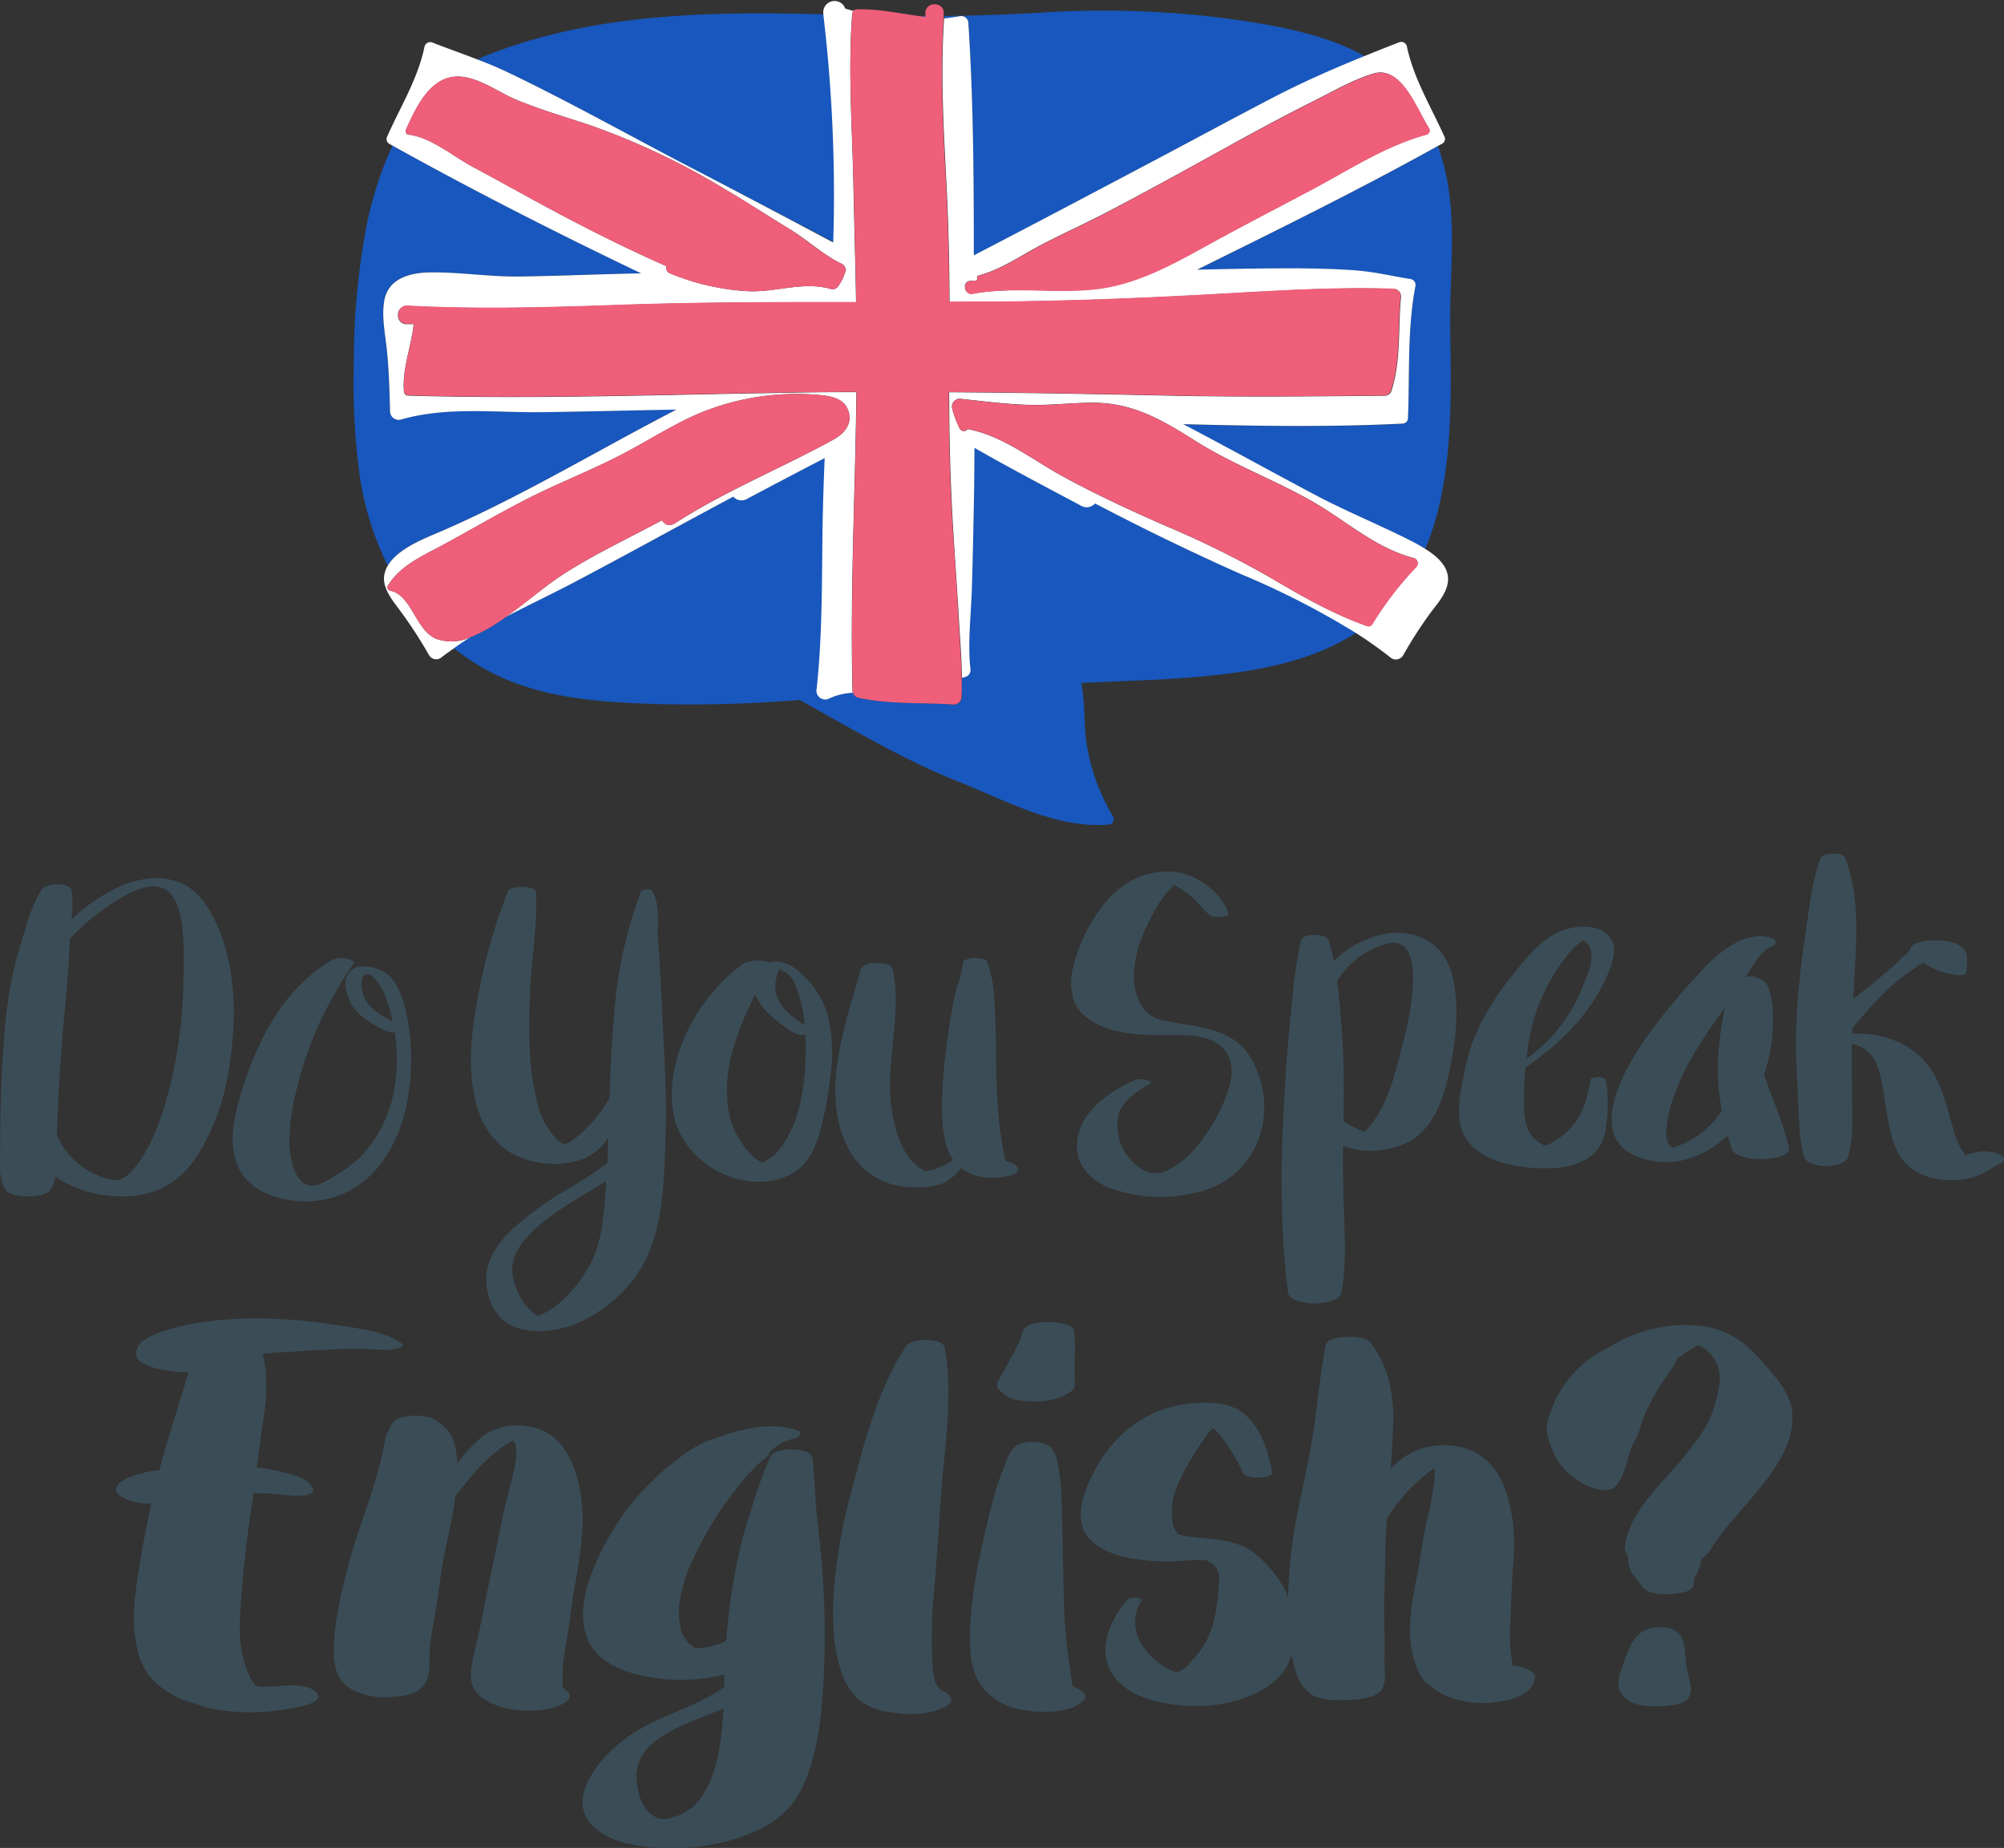
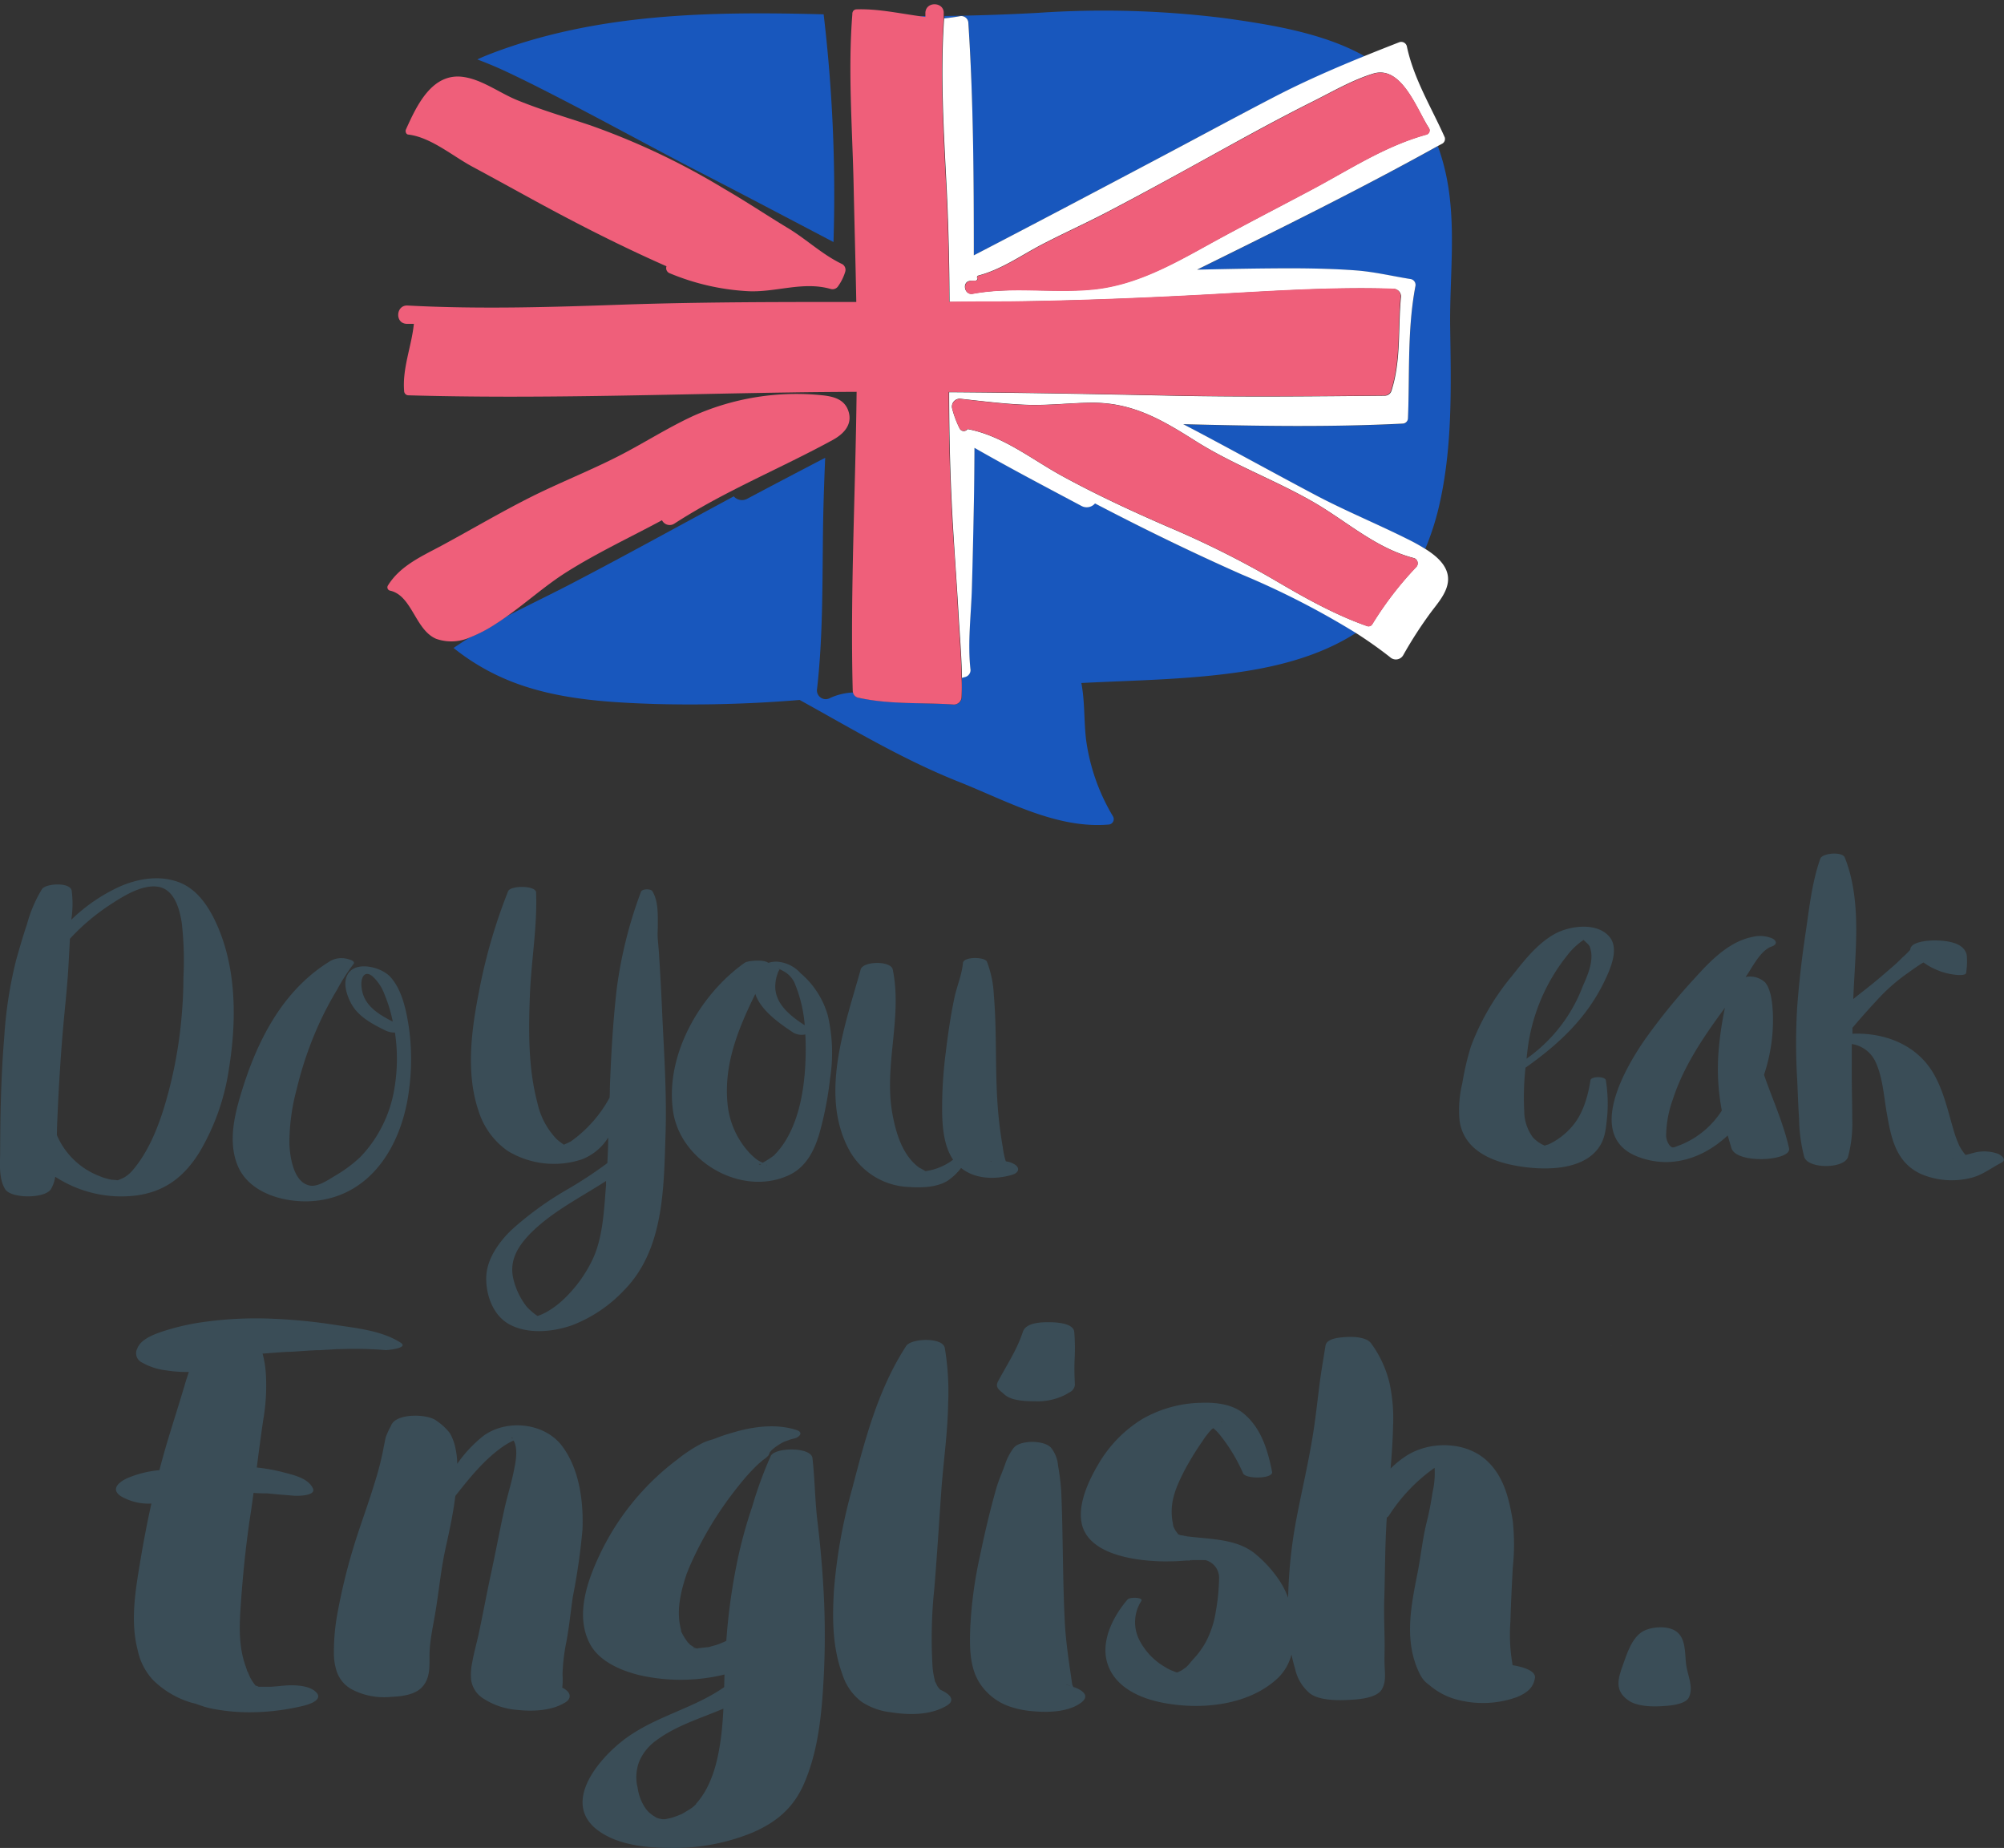
<svg xmlns="http://www.w3.org/2000/svg" id="OBJECTS" viewBox="0 0 366.59 337.99">
  <rect x="0" y="0" width="366.59" height="337.99" fill="#333333" stroke="none" />
  <defs>
    <style>.cls-1{fill:#3a4d57;}.cls-2{fill:#1857bd;}.cls-3{fill:#fff;}.cls-4{fill:#ef5f7a;}</style>
  </defs>
  <title>370241-PBDO4Z-818</title>
  <path class="cls-1" d="M115.31,241.17c-1.44-3.34-3.57-6.84-7.13-8.18s-7.49-.67-10.82.79a31.51,31.51,0,0,0-8.87,6.07,18.77,18.77,0,0,0,.07-5.34c-.3-1.56-4.68-1.32-5.42-.28a24.67,24.67,0,0,0-2.74,6.39c-.74,2.18-1.37,4.39-2,6.6a77.89,77.89,0,0,0-2.18,14.18c-.39,4.63-.57,9.26-.67,13.91q-.06,3.35-.07,6.71c0,2.3-.32,5.05.89,7.08,1.08,1.8,7.34,1.79,8.41,0a6.2,6.2,0,0,0,.77-2.25,22.12,22.12,0,0,0,14.77,3.44c5.29-.7,8.78-3.4,11.57-7.84a41.7,41.7,0,0,0,5.47-15.53C118.71,258.47,118.73,249.16,115.31,241.17ZM109,250.49c0,3.23-.22,6.41-.59,9.62a80.61,80.61,0,0,1-2.82,13.66c-1.21,4.05-3,8.49-5.74,11.74A6.32,6.32,0,0,1,98.14,287c-.34.19-1.16.48-.88.41l-.27.08-.35,0c.66,0-.82-.1-.72-.08a11.35,11.35,0,0,1-2.41-.73,13.87,13.87,0,0,1-7.65-7.43c0-1.17.06-2.34.11-3.51.19-4.64.48-9.28.84-13.9s.9-9,1.16-13.45c.1-1.69.18-3.38.27-5.06a39.07,39.07,0,0,1,7.21-6.13c2.33-1.53,6-3.91,9-3.37s3.9,4.29,4.26,6.67A61.33,61.33,0,0,1,109,250.49Z" transform="translate(-75.45 -71.63)" />
  <path class="cls-1" d="M146.86,250.31c-1.73-1.91-6.8-3.15-8-.07-.63,1.56.14,3.7.92,5.09,1.31,2.32,3.92,3.67,6.23,4.8a4,4,0,0,0,1.69.36,32.42,32.42,0,0,1-.12,10.33,23.55,23.55,0,0,1-6.16,12.37,24.93,24.93,0,0,1-4.75,3.53c-1.1.67-3.06,2-4.45,1.76-3.06-.48-3.71-5.19-3.83-7.53a37.77,37.77,0,0,1,1.35-10.18A66.07,66.07,0,0,1,134,258.48a61,61,0,0,1,3.1-5.81,35.4,35.4,0,0,1,3-4.7c.51-.61-1-.94-1.29-1a4.25,4.25,0,0,0-2.79.34c-9,5.41-13.72,15-16.61,24.77-1.23,4.14-2.21,8.87-.37,13,2.26,5,8.91,6.66,13.92,6.2,10.7-1,16.16-10.68,17.33-20.45a41.92,41.92,0,0,0-.06-11.41C149.75,256.37,149,252.67,146.86,250.31Zm-5.3,1.47c-.06-1.46.63-2.73,2.05-1.57a8.45,8.45,0,0,1,2.17,3.27,26.72,26.72,0,0,1,1.52,5C144.49,257.05,141.7,255.35,141.56,251.78Z" transform="translate(-75.45 -71.63)" />
  <path class="cls-1" d="M196,246.06c-.06-.89-.14-1.78-.22-2.67s0-1.53,0-2.29c0-2.08.13-4.65-1-6.48-.29-.47-1.87-.44-2.07.1a79.67,79.67,0,0,0-4.48,18.07c-.66,5.92-1,11.85-1.22,17.8,0,.6,0,1.2-.05,1.8a23.65,23.65,0,0,1-7.08,8c-.13.09-.78.37-1.28.6a13.35,13.35,0,0,1-1.31-1,13.81,13.81,0,0,1-3.53-6.63c-1.7-6.42-1.62-13.11-1.38-19.7.24-6.23,1.37-12.54,1.14-18.77,0-1.35-4.68-1.34-5.12-.26A99.8,99.8,0,0,0,163.07,253c-1.39,7-2.43,14.94-.08,21.81a14,14,0,0,0,5.33,7.32,16.29,16.29,0,0,0,13.56,1.55,9.83,9.83,0,0,0,4.83-4c0,1.56-.08,3.12-.16,4.68a78.43,78.43,0,0,1-7.64,5A59.33,59.33,0,0,0,169,296.6c-2.28,2.2-4.5,5.29-4.6,8.58s1.25,7,4.15,8.63c3.45,1.92,8.12,1.44,11.7.15a25.77,25.77,0,0,0,9.44-6.43c7.2-7.38,7.18-18.5,7.5-28.22.25-7.36-.24-14.67-.59-22C196.45,253.54,196.23,249.81,196,246.06Zm-18,35.23c-.05,0-.09,0-.09.06S177.94,281.3,178,281.29Zm-4.31,31,0,0h0l0,0Zm0,0h0l0,0ZM183.84,302a24.5,24.5,0,0,1-5.35,7.33,15.94,15.94,0,0,1-3.23,2.36,10.12,10.12,0,0,1-1.48.63,10.93,10.93,0,0,1-2-1.72,13.15,13.15,0,0,1-2.45-5.19c-.74-3.33.94-5.93,3.19-8.23,4-4,9.09-6.51,13.79-9.55,0,.27,0,.55,0,.83C185.94,292.77,185.78,297.94,183.84,302Z" transform="translate(-75.45 -71.63)" />
  <path class="cls-1" d="M221.92,249.65a6.36,6.36,0,0,0-4.49-2.14,5.63,5.63,0,0,0-1.44.22c-.8-.66-3.82-.4-4.33,0-8.17,5.78-14.63,16.92-13.07,27.24,1.39,9.17,12.58,15.59,21.17,11.6,3.07-1.42,4.6-4.37,5.53-7.46a61.78,61.78,0,0,0,2-10.19,30.22,30.22,0,0,0-.4-11.53A15.76,15.76,0,0,0,221.92,249.65Zm-4.25.12a2.43,2.43,0,0,1,.41-.84c-.09.1-.72-.45.7.33a4.59,4.59,0,0,1,2.17,2.52,25.21,25.21,0,0,1,1.71,7.37c-2.55-1.64-5.36-3.85-5.39-7A6.94,6.94,0,0,1,217.67,249.77Zm-3,34.78,0,0C214.43,284.77,213.92,284.43,214.64,284.55Zm.94.13.12,0C215.76,284.77,215.71,284.75,215.58,284.68Zm7-16.27c-.44,5-1.92,11-5.64,14.6a17.42,17.42,0,0,1-2,1.28c-.31-.15-.66-.3-.86-.43a10.23,10.23,0,0,1-1.82-1.66,15.29,15.29,0,0,1-3.76-8.78c-.69-7.21,2-13.71,5.09-20,1,3.07,4.59,5.5,7,7.11a3.21,3.21,0,0,0,2.15.3A54.23,54.23,0,0,1,222.62,268.41Z" transform="translate(-75.45 -71.63)" />
  <path class="cls-1" d="M261.24,284.72a3.75,3.75,0,0,0-1.76-.67.64.64,0,0,1-.08-.14,14.59,14.59,0,0,1-.51-2.45,76,76,0,0,1-1-8.52c-.4-6.44-.09-12.92-.64-19.35a19.39,19.39,0,0,0-1.26-6.07c-.42-.92-4.28-.94-4.39.23-.17,2-1,4-1.48,6-.74,3.42-1.24,6.85-1.66,10.33a78.65,78.65,0,0,0-.66,11.27c.07,2.76.38,6,2,8.39a10.76,10.76,0,0,1-5.06,2.09h0a11.76,11.76,0,0,0-1.14-.64c-3.07-2.23-4.27-6.35-4.91-9.89-1.59-8.78,1.87-17.6.07-26.35-.34-1.64-5.44-1.56-5.87,0-2.82,10.17-7.57,22.83-2.14,32.94a13,13,0,0,0,11,6.84c2.24.16,5,.09,7-1.11a10.57,10.57,0,0,0,2.51-2.37c2.54,2.06,6.26,2.18,9.39,1.23C261.63,286.18,262.11,285.43,261.24,284.72Zm-17.12,1.13.27,0A.49.49,0,0,1,244.12,285.85Zm.73.06h0C245,286,245,286,244.85,285.91Zm12-1.87h0C256.64,284.07,256.52,284,256.88,284Zm2.85.43h0a.25.25,0,0,0,0-.07C259.77,284.44,259.79,284.46,259.73,284.47Z" transform="translate(-75.45 -71.63)" />
-   <path class="cls-1" d="M296.87,259.93a48.54,48.54,0,0,0-5.06-1c-.78-.13-1.56-.28-2.34-.43l-1.24-.26c-.21,0-1.26-.35-.83-.2a3,3,0,0,1-1.34-.64,5.57,5.57,0,0,1-1.66-1.62,9.57,9.57,0,0,1-1.48-4.81c-.25-4.54,1.6-9,3.8-12.82a20.64,20.64,0,0,1,2.2-3.33c.41-.49.94-.82,1.35-1.27l0-.05a22.64,22.64,0,0,1,3.3,2.24c1.11,1.1,2,2.27,3.23,3.29.42.36,3.63.51,3.36-.34-1.18-3.84-5.9-7.22-9.86-7.59-5.62-.51-10.5,2.39-13.65,6.91a29.84,29.84,0,0,0-5.05,11.24,10.12,10.12,0,0,0,.39,5.56c.79,2.13,2.83,3.55,4.85,4.44,4,1.74,8.63,1.73,12.88,1.67,3.26,0,7.39,0,9.73,2.69a6.8,6.8,0,0,1,1.2,5.38,25.44,25.44,0,0,1-2.61,6.89c-2.1,3.9-5.33,8.26-9.46,10l-.71.26-.11,0h0c.14-.05.29-.1-.09,0h0l-.66.08c1.3-.16-.66-.08-.2,0l-.36,0h-.11a5.78,5.78,0,0,1-2.19-.87,8.92,8.92,0,0,1-2.34-2.16,9.2,9.2,0,0,1-1.8-7.45c.68-2.95,3.41-4.42,5.81-5.89,1-.62-2.06-1-2.6-.75-4.39,2-9.59,5.3-10.59,10.42-.92,4.69,2,8,6.2,9.52a27.35,27.35,0,0,0,17.56.1A15.39,15.39,0,0,0,306,279.06a17.54,17.54,0,0,0-1.39-13.27C303,262.53,300.27,260.87,296.87,259.93Zm-6.78-26.49c-.17.08-.32.15-.29.05S289.93,233.4,290.09,233.44Zm-2.4,52.83h0Z" transform="translate(-75.45 -71.63)" />
-   <path class="cls-1" d="M329.71,242.33a17.3,17.3,0,0,0-10.23,5.1c-.26-1.29-.57-2.57-1-3.83s-4.62-1.39-5,0c-1.29,5.26-1.59,10.66-2.14,16s-.85,10.7-1.11,16.08-.44,10.5-.27,15.79a145.09,145.09,0,0,0,1.11,16.55c.4,2.67,9.31,2.65,9.78,0,.93-5.27.58-10.82.4-16.16-.11-3.55-.15-7.09-.14-10.64a13.21,13.21,0,0,0,1.66.48,15.18,15.18,0,0,0,10.43-1.28c5-2.76,6.63-8.93,7.65-14.12s1.58-11.07.24-16.23C339.76,244.63,335.34,241.74,329.71,242.33Zm-5.2,36.6h.06C324.51,279,324.49,279,324.51,278.93Zm0,0c-.2.18-.27.05,0,0ZM332,262.75c-1.09,4.3-2.11,8.74-4.39,12.61a15.35,15.35,0,0,1-1.75,2.42,5.9,5.9,0,0,1-.76.74l-.18.14a29.5,29.5,0,0,1-3.7-2c0-.31,0-.61,0-.91.07-5.24.08-10.46-.32-15.69-.23-3-.45-6-.85-9a15.34,15.34,0,0,1,9.19-6.86c4.1-1,4.74,3.44,4.71,6.58A50.56,50.56,0,0,1,332,262.75Z" transform="translate(-75.45 -71.63)" />
  <path class="cls-1" d="M366.39,269.21c-.48,3.1-1.46,6.48-3.68,8.8a12.8,12.8,0,0,1-3.86,2.87c-.13.06-.55.18-.83.28a6.18,6.18,0,0,1-2.16-1.51,8.08,8.08,0,0,1-1.58-4.74,49.61,49.61,0,0,1,.23-8c6-4.24,11.16-9,14.43-15.79,1.07-2.22,2.79-6,.9-8.18-2.29-2.69-7.26-2-10-.49-3.18,1.78-5.57,4.84-7.78,7.65A44.69,44.69,0,0,0,344.53,263a50.33,50.33,0,0,0-1.58,6.74,20.66,20.66,0,0,0-.5,6.87c.72,5.1,5.37,7.29,10,8.17,4.82.93,12.79,1.24,15.74-3.68,1-1.66,1.07-3.61,1.28-5.48a27.34,27.34,0,0,0-.26-6.39C369.1,268.44,366.51,268.45,366.39,269.21Zm-4.2-22.9a12.77,12.77,0,0,1,2.84-2.7.64.64,0,0,1,.12-.06c.29.35,1,.83,1.12,1.27.89,2.31-.36,5.1-1.29,7.2a28.55,28.55,0,0,1-10.28,13.24l.12-1.07A34.23,34.23,0,0,1,362.19,246.31Z" transform="translate(-75.45 -71.63)" />
  <path class="cls-1" d="M398.14,268.21A31.52,31.52,0,0,0,399.76,257c-.09-1.71-.27-4.3-1.41-5.68a4.06,4.06,0,0,0-3.59-1L395,250c1.1-1.65,2.55-4.57,4.55-5.26.92-.32,1-.92.22-1.42A5.72,5.72,0,0,0,396,243c-4.21.83-7.59,4.28-10.35,7.34a113.68,113.68,0,0,0-9.23,11.32c-3.76,5.39-10.95,17.8-1.42,21.51,6.13,2.39,12.11.24,16.5-3.87q.33,1.17.69,2.34c.93,2.95,11.06,2.33,10.53,0C401.68,277,399.68,272.68,398.14,268.21ZM382.8,281.06c-1,.34-1.36.71-1.89.1a3,3,0,0,1-.67-2.12,20.25,20.25,0,0,1,1.24-6.39c1.89-5.84,5.43-11.13,9-16,.18-.23.34-.47.51-.71a62.87,62.87,0,0,0-1.09,7.16,40.78,40.78,0,0,0,.52,11.65A16.11,16.11,0,0,1,382.8,281.06Z" transform="translate(-75.45 -71.63)" />
  <path class="cls-1" d="M441,282.68a7.44,7.44,0,0,0-4.43-.22c-.52.14-1,.27-1.55.42a8.75,8.75,0,0,1-1.13-1.65,20.18,20.18,0,0,1-1.07-2.9c-1.05-3.52-1.82-7.21-3.71-10.42-3.12-5.28-9-7.45-14.79-7.21,0-.36,0-.72,0-1.09,1.69-2,3.48-4,5.3-5.92a33.78,33.78,0,0,1,4.83-4.1c.86-.61,1.83-1.33,2.85-1.93l.69.46a12.34,12.34,0,0,0,5.69,1.84c.24,0,1.42.06,1.43-.41a12.62,12.62,0,0,0,.11-3.26c-.53-2.37-3.82-2.62-5.77-2.66-1,0-4.52.14-4.56,1.71a16,16,0,0,1-1.43,1.41,27.42,27.42,0,0,1-2.09,1.94c-1.66,1.45-3.35,2.88-5.1,4.23-.6.47-1.2.94-1.8,1.43.31-8.48,1.64-17.89-1.56-25.89-.44-1.11-4.1-.84-4.48.23-1.54,4.38-2,9-2.68,13.53s-1.2,9.05-1.54,13.57a109.29,109.29,0,0,0,0,13.3c.11,2.36.18,4.74.34,7.11a29.72,29.72,0,0,0,.95,7.05c.73,2.2,7.27,2.18,8,0a23.5,23.5,0,0,0,.78-7.05c0-2.24-.06-4.48-.08-6.72s0-4.6,0-6.9a5.76,5.76,0,0,1,4.21,3c1.42,2.83,1.63,6.4,2.16,9.48.81,4.62,1.64,9.22,6.39,11.34a14.43,14.43,0,0,0,9.13.64c2-.5,3.58-1.78,5.4-2.71C442.66,283.77,441.63,283,441,282.68Zm-8.22.9h.07C432.67,283.65,432.58,283.68,432.76,283.58Z" transform="translate(-75.45 -71.63)" />
  <path class="cls-1" d="M137.09,318.38c1.11,0,2.21-.06,3.32-.05,1.86,0,3.72.08,5.57.23.48,0,4.29-.37,2.77-1.35-3.5-2.25-8.19-2.67-12.2-3.29a99.38,99.38,0,0,0-10.89-1.08,68.94,68.94,0,0,0-12.35.5,43.82,43.82,0,0,0-7.91,1.74c-1.59.52-4.18,1.44-4.82,3.15a1.88,1.88,0,0,0,.92,2.64,11.51,11.51,0,0,0,4.36,1.4,23.63,23.63,0,0,0,4.13.29c-.26.79-.52,1.57-.75,2.37-1,3.4-2.1,6.78-3.12,10.19q-.81,2.69-1.51,5.4A19.47,19.47,0,0,0,98.7,342c-1.51.71-3.08,2-1.13,3.29a10.09,10.09,0,0,0,5.57,1.34q-1.1,5-1.94,10c-.91,5.5-2,11.34-.55,16.86a11.35,11.35,0,0,0,2.82,5.44,16.86,16.86,0,0,0,6.62,4c.86.29,2.83.62.78.26.64.11,1.52.47,2,.61s1,.28,1.56.38a36.09,36.09,0,0,0,6.13.62,42.07,42.07,0,0,0,10.54-1.22c1-.25,3.54-1.09,2.16-2.47s-4.48-1.33-6.22-1.15c-.65.07-1.29.12-1.94.17h-.27c-.44,0-.89,0-1.32,0h-.18l-.47,0-.1,0-.18-.08-.38-.14-.15-.17a9.2,9.2,0,0,1-.81-1.25c-.18-.34-.72-1.83-.46-.84-.14-.52-.3-1-.48-1.52-1.15-3.33-1.08-6.86-.85-10.33.4-6,1-11.94,1.93-17.88l.45-3.24h0c.66,0,.65,0,0,0h0c.57.05,1.14.07,1.72.08h0l.72,0,1.46.14c1.13.11,2.26.18,3.39.29.64.06,4.22.08,3.57-1.34-.9-1.95-3.79-2.5-5.65-3a31,31,0,0,0-4.62-.81c.38-2.92.76-5.83,1.19-8.75a36.56,36.56,0,0,0,.48-8.29,19.31,19.31,0,0,0-.61-3.81l.25,0c1.42-.12,2.83-.22,4.24-.31.75,0,1.49-.06,2.23-.11l1.65-.11,1.58-.09h.17l.45,0,1.44-.09h.16Z" transform="translate(-75.45 -71.63)" />
  <path class="cls-1" d="M178.33,336.18c-3.18-4.31-10.05-5.06-14.36-2a23.78,23.78,0,0,0-4.88,5.18,14,14,0,0,0-.32-2.84,9.62,9.62,0,0,0-1-2.73,10.18,10.18,0,0,0-2.41-2.26c-1.6-1.36-7.56-1.49-8.37.85a15.69,15.69,0,0,0-1,2.17c-.17.85-.34,1.69-.5,2.54a56.15,56.15,0,0,1-1.53,5.83c-1.24,4.1-2.78,8.11-4,12.21a108.09,108.09,0,0,0-2.79,11.63,38.32,38.32,0,0,0-.64,7.17,10.64,10.64,0,0,0,.43,3.12,5.86,5.86,0,0,0,3.14,3.71,12.73,12.73,0,0,0,6.88,1.23c1.87-.09,4.4-.34,5.74-1.85,1.68-1.9,1.19-4.35,1.33-6.71s.7-4.78,1.09-7.18c.64-3.91,1-7.84,1.88-11.73.66-3,1.35-6.16,1.72-9.28,2.65-3.35,5.3-6.69,8.86-9.14a13.66,13.66,0,0,1,1.78-1l.12.18c.77,1.69.23,4-.13,5.73-.47,2.26-1.18,4.46-1.67,6.71-.88,4-1.62,8-2.49,12-.77,3.55-1.41,7.13-2.18,10.68-.37,1.73-.87,3.42-1.17,5.16a10.65,10.65,0,0,0-.23,3.28,4.79,4.79,0,0,0,2.36,3.52,13,13,0,0,0,6,2c2.86.32,6.38.2,8.88-1.37,1.11-.69,1-1.66,0-2.36a4.08,4.08,0,0,0-.57-.34,11.45,11.45,0,0,0,.05-2.34,34.48,34.48,0,0,1,.7-6c.52-2.74.78-5.53,1.19-8.29A116.72,116.72,0,0,0,182,351.43C182.21,346.35,181.47,340.41,178.33,336.18Zm-9.11-1.47h0C168.88,334.72,169.17,334.4,169.22,334.71Zm4.38,44.84.57,0h0Z" transform="translate(-75.45 -71.63)" />
  <path class="cls-1" d="M202.65,373h0l.1.08H203l.22,0-.4,0a.86.86,0,0,0-.36-.1l.08.06Z" transform="translate(-75.45 -71.63)" />
  <path class="cls-1" d="M225,350c-.48-3.9-.48-7.8-.93-11.69-.24-2.06-6.84-2-7.63-.38a72.72,72.72,0,0,0-3.41,9.33,85,85,0,0,0-2.62,9.49,110.54,110.54,0,0,0-2.1,15c-.55.25-1.11.49-1.68.69-.33.13-1.92.49-.92.32-.22,0-.44.08-.66.12h0l-1.74.19.27,0H203l.23.1-.29-.05,0,0-.05,0h-.13l-.18-.08h0l-.11-.06h0c-.25-.18-.51-.36-.78-.53a5,5,0,0,0-.38-.4,9.84,9.84,0,0,1-.89-1.32c-.14-.24-.26-.49-.38-.74l0-.11a1,1,0,0,1,0-.12,13.54,13.54,0,0,1-.31-1.54,14,14,0,0,1,0-3.24,22.72,22.72,0,0,1,.71-3.49c.16-.57.33-1.13.52-1.68l.07-.24c0-.06.06-.15.11-.27.14-.35.27-.7.42-1.05a64.94,64.94,0,0,1,9.11-15,37.83,37.83,0,0,1,3.22-3.59l.4-.37c-.09.09.66-.57.74-.63a5.17,5.17,0,0,0,1-.84,4.71,4.71,0,0,0,.34-.88c-.1.3-.05.31.16,0l.07-.08.06-.05q.36-.31.75-.6a12.6,12.6,0,0,1,1.2-.75l.33-.16.71-.25.35-.14c.09,0,.49-.14.59-.15,1-.17,2-1.12.55-1.59-3.5-1.12-7.35-.7-10.85.25-1,.28-2,.57-3,.92l-1.16.44-.2.08-.25.07a10.59,10.59,0,0,0-1.66.6,26.77,26.77,0,0,0-4.62,3,46.78,46.78,0,0,0-14,16.93c-2.42,5-4.91,11.66-1.94,17,1.74,3.13,5.74,4.77,9,5.56a33.89,33.89,0,0,0,14.25.16c.42-.08.85-.18,1.27-.29l-.06,2.31c-5.12,3.61-11.55,5.11-16.82,8.56C186,392,177.63,401,184.8,406.38c3.65,2.73,8.95,3.23,13.35,3.24a37.94,37.94,0,0,0,14.92-2.8c4.32-1.86,7.47-4.45,9.4-8.83,2.29-5.19,3.06-10.86,3.47-16.47a150.17,150.17,0,0,0,.11-19.9C225.82,357.73,225.46,353.81,225,350Zm-22.41,23.12-.31,0c-.06,0,0-.05.13-.05Zm.66.15s0,0,0,0h.06l.36.18A2.46,2.46,0,0,0,203.24,373.22Zm-2.9,30.06c.21-.11.43-.23.41-.19A1.6,1.6,0,0,1,200.34,403.28Zm2.44-1.74c-.05.06-.31.3-.46.44l-.25.2c-.6.44-1.24.77-1.86,1.16-.35.14-.7.29-1.06.42s-.52.18-.77.27l-.27.07-1,.21-.28,0h-.23a4.82,4.82,0,0,0-.59-.11l-.28-.1-.1,0h0c-.28-.2-.6-.36-.88-.56l-.55-.44a6.89,6.89,0,0,1-.57-.63,8.77,8.77,0,0,1-1.55-3.93,7.93,7.93,0,0,1,.38-5,9.25,9.25,0,0,1,3-3.62c3.37-2.52,7.36-3.81,11.22-5.38l1.09-.44c-.09,1.91-.24,3.82-.5,5.72C206.7,393.93,205.63,398.37,202.78,401.54Z" transform="translate(-75.45 -71.63)" />
  <path class="cls-1" d="M247.55,380.72l-.15-.09c-.13-.18-.33-.37-.44-.55s-.25-.54-.4-.79-.09-.27-.12-.4a14.55,14.55,0,0,1-.4-2.45,86.72,86.72,0,0,1,.32-14.23c.49-5.86.85-11.75,1.26-17.61.37-5.37,1.18-10.75,1.27-16.13a48.69,48.69,0,0,0-.61-10.31c-.38-2-6.14-1.77-7.06-.36-5.15,7.91-7.53,17.1-9.89,26.14A97.12,97.12,0,0,0,228,362.52c-.3,5.24-.29,10.37,1.55,15.35a10.16,10.16,0,0,0,3.49,5,12.08,12.08,0,0,0,5.36,1.93c3.29.53,7.21.57,10.17-1.17C250.48,382.53,249,381.38,247.55,380.72Z" transform="translate(-75.45 -71.63)" />
  <path class="cls-1" d="M271.77,380.14h0c0-.05-.07-.16-.12-.26s-.07-.25-.08-.3c-.1-.61-.17-1.21-.26-1.81-.48-3.21-.93-6.45-1.09-9.69-.39-7.9-.3-15.82-.64-23.72a45.11,45.11,0,0,0-.59-4.74,6,6,0,0,0-1.25-3.17c-1.18-1.45-5.7-1.48-6.86,0a10.31,10.31,0,0,0-1.57,3c-.56,1.61-1.15,2.78-1.65,4.54-1.13,4-2.07,8-2.9,12a78,78,0,0,0-1.82,13.26c-.12,3.53-.2,7.42,1.88,10.46a10.76,10.76,0,0,0,4.76,3.83,16.32,16.32,0,0,0,4.62,1.05c2.76.27,6.46.24,8.87-1.44C275,381.81,273.51,380.77,271.77,380.14Zm.11.15-.05-.07C272.17,380.39,272.07,380.39,271.88,380.29Zm-.88-.43h0l.28.12-.83-.24.14,0C270.9,379.86,271.14,379.93,271,379.86Zm.62.27.07,0-.07,0Zm.33.24c.13.11.24.22.21.25A2.23,2.23,0,0,1,272,380.37Z" transform="translate(-75.45 -71.63)" />
  <path class="cls-1" d="M258.75,326.3l.5.43c1.3,1.13,4,1.19,5.54,1.19a11.16,11.16,0,0,0,5.54-1.19l.75-.43a1.74,1.74,0,0,0,1-1.35c-.08-1.63-.12-3.15-.05-4.8a35.26,35.26,0,0,0-.07-4.93c-.16-1.66-3.54-1.76-4.7-1.76-1.44,0-4.15.09-4.7,1.76-1.06,3.25-2.9,6-4.51,9C257.51,325.2,258,325.67,258.75,326.3Z" transform="translate(-75.45 -71.63)" />
  <path class="cls-1" d="M293.18,357a1,1,0,0,0,.64-.1h0A1.57,1.57,0,0,1,293.18,357Z" transform="translate(-75.45 -71.63)" />
  <path class="cls-1" d="M290.54,377.7h0Z" transform="translate(-75.45 -71.63)" />
  <path class="cls-1" d="M295.66,356.85c-.53.08.7.18.14,0l-.08,0h-.06Z" transform="translate(-75.45 -71.63)" />
  <path class="cls-1" d="M352.13,376.19l0-.14a31.64,31.64,0,0,1-.38-7.84c.09-3.28.26-6.57.43-9.86a40,40,0,0,0,0-8.54c-.68-4.17-1.7-8.42-5.05-11.29-3.86-3.31-10.27-3.31-14.46-.6a17.72,17.72,0,0,0-2.84,2.31c.21-2.56.39-5.12.45-7.69a30.73,30.73,0,0,0-.62-7.83,20.08,20.08,0,0,0-3.4-7.39c-.89-1.21-3.37-1.22-4.66-1.14-1,.06-3.47.2-3.68,1.57-.38,2.41-.8,4.79-1.11,7.22-.33,2.61-.61,5.23-1,7.84-.8,5.47-2.1,10.85-3.14,16.27a86.42,86.42,0,0,0-1.58,14.77,15.68,15.68,0,0,0-1.66-3.24,22.54,22.54,0,0,0-4.63-5c-3.32-2.52-7.86-2.45-11.8-2.94-.2,0-1.85-.22-.78-.1s-.27-.07-.54-.13l-.2,0-.41-.16-.08,0c-.16-.26-.37-.49-.53-.75s-.29-.58-.33-.62q-.09-.37-.15-.75c-.71-3.78.63-6.62,2.26-9.8a54.37,54.37,0,0,1,3.14-5.09,15.37,15.37,0,0,1,1.33-1.79l.31-.33.11-.12.27-.19,0,0a8.67,8.67,0,0,1,1.23,1.26,31.15,31.15,0,0,1,4.22,7c.52,1.11,5.55,1,5.3-.27-.79-4-2-8.07-5.29-10.74-2.07-1.68-5.19-2-7.74-1.89a22.38,22.38,0,0,0-10.76,3,23.5,23.5,0,0,0-8,8.25c-1.71,2.88-3.65,7-3.1,10.47.85,5.38,7.91,6.77,12.33,7.15a34.44,34.44,0,0,0,4.19.12c.9,0,1.8-.08,2.7-.14.16,0,.44,0,.7,0-.1,0-.07-.08.26-.09h2.28l.18,0a3.35,3.35,0,0,1,2.56,3.21,38.46,38.46,0,0,1-.61,6.24A17.65,17.65,0,0,1,296,372a16.07,16.07,0,0,1-1.58,2.32c-.34.41-.71.79-1.05,1.19-.16.19-.31.38-.47.56l-.44.46h0c-.31.22-.59.44-.91.64-.13.08-.42.2-.69.33l-.07,0-.13,0-.8-.31a8.13,8.13,0,0,1-1.33-.69,12,12,0,0,1-4.74-5.07,7.19,7.19,0,0,1,.45-7c.38-.66-2.1-.74-2.52-.26-2.53,2.94-4.82,7.29-3.81,11.27,1.13,4.44,5.53,6.6,9.67,7.5,7.12,1.54,16.27.76,21.74-4.5a9.21,9.21,0,0,0,2.38-4.2c.19.89.41,1.78.67,2.65a8.09,8.09,0,0,0,2.57,4.35c1.66,1.45,5.32,1.4,7.25,1.3,1.6-.08,5.11-.28,6.05-1.95.76-1.35.56-2.73.5-4.22-.06-1.25,0-2.49,0-3.74,0-2.79-.16-5.56-.07-8.36.16-5,.12-10.07.47-15.1a1,1,0,0,0,.37-.31,31.34,31.34,0,0,1,8.37-8.77,15.64,15.64,0,0,1-.39,4.55,54.26,54.26,0,0,1-1.12,5.65c-.69,2.85-1,5.85-1.55,8.73-1.19,6-2.54,12.33.05,18.13a9.31,9.31,0,0,0,.76,1.43,4.84,4.84,0,0,0,.75.82c.14.14,1.19.94.48.38a12.74,12.74,0,0,0,5.32,2.76,18.42,18.42,0,0,0,10.75-.51c1.73-.73,3-1.6,3.31-3.51C356.44,377.1,353.64,376.43,352.13,376.19Zm-53.33-44.4c.62-.42.13,0,0,0Zm-2.65.16c-.23,0-.19-.06,0,0ZM296,356.9ZM290.25,378a.51.51,0,0,1,.27-.25c-.42,0-1,0,0,0h.16l-.11,0h-.08A.7.7,0,0,0,290.25,378Z" transform="translate(-75.45 -71.63)" />
-   <path class="cls-1" d="M402.92,328.09a14.85,14.85,0,0,0-3.22-5.17,42.19,42.19,0,0,0-4.06-4.5,15.51,15.51,0,0,0-9.21-4.29,25.64,25.64,0,0,0-13,2c-1,.46-2,.94-2.93,1.49l-.23.14-.25.15-.09.05.05,0c-.77.36-1.52.74-2.25,1.17a21.07,21.07,0,0,0-4.79,4.1,19.56,19.56,0,0,0-3.08,4.75c-.7,1.55-1.76,4.13-1.38,5.86a16.5,16.5,0,0,0,2.38,5.63,13.2,13.2,0,0,0,6.24,4.39c1,.37,3.07.54,3.89-.39,1.93-2.2,2.09-5.6,3.21-7.8a14.31,14.31,0,0,0,1.2-2.57c.1-.34.18-.69.28-1,.05-.18.12-.36.18-.55,0,0,0,0,0-.06a36.62,36.62,0,0,1,2-4.27,41,41,0,0,1,2.36-3.77c.38-.55.8-1.07,1.17-1.63s.67-1.51,1.1-2.11c-.19.27,0,.25.22.12,0,0-.48.41-.17.15l.74-.6c.56-.42,1.17-.77,1.76-1.15l.94-.58h0l.34.11a6.44,6.44,0,0,1,2.78,2.48c1.74,2.87.67,6.08-.11,8.85a5.19,5.19,0,0,1-.19.57c-.12.33-.25.66-.38,1a19.63,19.63,0,0,1-1.1,2.2c-.8,1.34-1.8,2.54-2.72,3.8-1.91,2.62-4.22,4.92-6.33,7.38-2.26,2.64-4.27,5.32-5.22,8.71a6.26,6.26,0,0,0-.38,2.18,4.86,4.86,0,0,0,.64,1.36c-.07-.07,0,.61,0,.74a5,5,0,0,0,.8,2.49c.63.79,1.21,1.56,1.82,2.38,1,1.36,3.76,1.36,5.2,1.28,1-.07,4-.24,4.11-1.75a3.09,3.09,0,0,1,.58-1.91,8.69,8.69,0,0,0,.81-2.38,1.66,1.66,0,0,0,.18-.5,13.25,13.25,0,0,0,1.19-1.06c.5-.68.89-1.44,1.39-2.13,2-2.74,4.3-5.28,6.51-7.86C399.9,340.81,404.81,334.67,402.92,328.09Zm-27.09,3.38c-.06.19-.06.17,0,0Zm9.74-14.06h0Zm0,0h0Zm.21,0h-.05Zm-.53-.13a1.44,1.44,0,0,0,.29.12h-.09C385.36,317.38,385.27,317.34,385.27,317.29Zm.44.17h0C385.69,317.48,385.68,317.47,385.71,317.46Z" transform="translate(-75.45 -71.63)" />
  <path class="cls-1" d="M370,317.87l.25-.15c.13-.09.14-.12-.29.17l0,0Z" transform="translate(-75.45 -71.63)" />
  <path class="cls-1" d="M382.06,370c-1.5-1.09-4.53-.88-6.07,0-2,1.13-2.92,4.05-3.65,6.11-.92,2.54-1.58,4.7.94,6.49,1.6,1.14,4.24,1.19,6.07,1.09,1.23-.06,4.41-.23,5.06-1.63.91-1.95-.32-4.1-.54-6.16S383.84,371.25,382.06,370Z" transform="translate(-75.45 -71.63)" />
  <path class="cls-2" d="M340.73,131.46c-.13-9.27,1.2-18.8-.77-27.94a40.47,40.47,0,0,0-1.48-5.16c-14.42,8-29.25,15.31-44.05,22.62,5.86-.13,11.73-.28,17.6-.25,3.79,0,7.58.1,11.36.38,3.47.25,6.75,1.06,10.17,1.6a1.09,1.09,0,0,1,.81,1.29c-1.51,8-1,16.07-1.36,24.13a1,1,0,0,1-.91,1c-13.36.68-26.79.45-40.2.11l2.59,1.36c7.34,3.89,14.61,7.91,21.95,11.79,5.37,2.83,10.94,5.1,16.35,7.8a36.81,36.81,0,0,1,3.38,1.83,48.74,48.74,0,0,0,2.67-8.47C341.18,153,340.88,142.18,340.73,131.46Z" transform="translate(-75.45 -71.63)" />
  <path class="cls-2" d="M244.85,74.56h-1.6q.8.12,1.59.21A1.48,1.48,0,0,1,244.85,74.56Z" transform="translate(-75.45 -71.63)" />
  <path class="cls-2" d="M251,74.6a1.3,1.3,0,0,1,1.61,1.23c.9,14.13.95,28.32,1,42.5,11.09-5.75,22.12-11.58,33.18-17.43C294.16,97,301.52,93,309,89.17c5.3-2.72,10.64-5,16.09-7.26-7.54-4.25-17.19-5.78-25.42-6.93a177.54,177.54,0,0,0-34.34-1q-8.57.47-17.1.57l0,.43C249.12,74.9,250.06,74.77,251,74.6Z" transform="translate(-75.45 -71.63)" />
-   <path class="cls-2" d="M156.56,168.6c13.81-6,26.88-13.78,40.2-20.82l2.38-1.25c-8.26.13-16.51.37-24.77.47-8.47.09-17.33-1.05-25.59,1.35a1.58,1.58,0,0,1-2-1.5c-.09-3.77-.2-7.61-.6-11.37-.3-2.86-.94-5.92-.47-8.79.69-4.29,4.9-5.24,8.69-5.26,5.31,0,10.57.81,15.91.75,7.47-.09,14.94-.44,22.41-.57-15.38-7.36-30.63-15.1-45.47-23.36a66,66,0,0,0-5.07,16.44,132.89,132.89,0,0,0-2,23.05,124.14,124.14,0,0,0,1.19,21.72,56,56,0,0,0,5,15.61C148.28,171.79,153.64,169.88,156.56,168.6Z" transform="translate(-75.45 -71.63)" />
  <path class="cls-2" d="M302.6,176.66c-9.17-4-18-8.33-26.87-13a2,2,0,0,1-2.51.44c-6.56-3.48-13.12-6.93-19.54-10.61,0,3.72-.05,7.44-.13,11.16q-.13,7.23-.34,14.45c-.14,4.92-.82,10.12-.25,15a1.32,1.32,0,0,1-.93,1.29l-.64.17c0,1.2,0,2.39,0,3.57a1.4,1.4,0,0,1-1.4,1.36c-5.91-.41-11.77,0-17.6-1.28a1.24,1.24,0,0,1-.85-.93,11.34,11.34,0,0,0-4.22,1,1.61,1.61,0,0,1-2.4-1.7c1.13-10,.94-20.15,1.1-30.22.07-4,.21-8,.38-12q-7.14,3.71-14.26,7.49a2,2,0,0,1-2.46-.44C200,167.62,190.39,172.94,180.7,178c-4.14,2.18-8.45,4.21-12.65,6.41-.62.45-1.25.88-1.9,1.29a25.76,25.76,0,0,1-4.65,2.44c-1.05.65-2.08,1.33-3.08,2a40.72,40.72,0,0,0,8.49,5.25c8.86,4.07,18.8,4.68,28.42,5a242.25,242.25,0,0,0,26.4-.74c9.61,5.31,18.89,10.91,29.19,15,8.61,3.42,17.87,8.64,27.43,7.78a1,1,0,0,0,.7-1.49,36.76,36.76,0,0,1-4.94-14.14c-.39-3.39-.2-6.89-.85-10.25,10-.51,20-.6,29.89-2.14,7.14-1.12,14.3-3.12,20.4-7.05A149.41,149.41,0,0,0,302.6,176.66Z" transform="translate(-75.45 -71.63)" />
  <path class="cls-2" d="M167.62,84.52c4.28,2,8.49,4.17,12.69,6.35,7.95,4.15,15.82,8.47,23.79,12.58s15.89,8.29,23.82,12.45a281,281,0,0,0-1.8-41.65c-20.58-.54-41.5-.26-61,7.25-.81.31-1.59.64-2.35,1C164.43,83.13,166,83.78,167.62,84.52Z" transform="translate(-75.45 -71.63)" />
-   <path class="cls-3" d="M161.5,188.18a8.38,8.38,0,0,1-6.25.29c-3.86-1.63-4.41-8-8.47-8.82a.62.62,0,0,1-.37-.91c2.28-3.72,6.41-5.45,10.1-7.46,5.44-2.95,10.74-6.08,16.29-8.86,5.13-2.55,10.46-4.66,15.57-7.25,4.73-2.39,9.19-5.3,14-7.51a46.26,46.26,0,0,1,22.71-3.81c2.2.19,4.76.55,5.56,2.91s-.72,4.17-2.76,5.29c-9.62,5.27-19.8,9.39-29.06,15.35a1.56,1.56,0,0,1-2.26-.62c-5.86,3.15-11.92,6-17.55,9.54-3.86,2.44-7.25,5.51-11,8.13,4.2-2.2,8.51-4.23,12.65-6.41,9.69-5.1,19.26-10.42,28.93-15.57a2,2,0,0,0,2.46.44q7.11-3.79,14.26-7.49c-.17,4-.31,8-.38,12-.16,10.07,0,20.19-1.1,30.22a1.61,1.61,0,0,0,2.4,1.7,11.34,11.34,0,0,1,4.22-1,1.37,1.37,0,0,1-.05-.28c-.47-18.26.51-36.47.71-54.71-3.92,0-7.85,0-11.77.11-23.41.34-46.85,1.21-70.25.53a.79.79,0,0,1-.75-.76c-.35-4.23,1.36-8.17,1.78-12.31l-1.34,0c-2.16-.09-2-3.46.19-3.35,13.26.71,26.55.29,39.81-.18,14.1-.49,28.18-.49,42.27-.47-.13-7.17-.34-14.35-.49-21.52-.21-10.31-1-20.83-.23-31.11a.9.9,0,0,1,.32-.64c-.53-.14-1.05-.29-1.58-.45a2.07,2.07,0,0,0-4,1s0,.09,0,.13a281,281,0,0,1,1.8,41.65Q216,109.66,204.1,103.45c-8-4.11-15.84-8.43-23.79-12.58-4.2-2.18-8.41-4.34-12.69-6.35-1.58-.74-3.19-1.39-4.81-2-2.71-1.06-5.45-2-8.17-3.08a1.09,1.09,0,0,0-1.53.71c-1.22,5.92-4.42,11-6.85,16.49a1,1,0,0,0,.41,1.3l.6.33c14.84,8.26,30.09,16,45.47,23.36-7.47.13-14.94.48-22.41.57-5.34.06-10.6-.79-15.91-.75-3.79,0-8,1-8.69,5.26-.47,2.87.17,5.93.47,8.79.4,3.76.51,7.6.6,11.37a1.58,1.58,0,0,0,2,1.5c8.26-2.4,17.12-1.26,25.59-1.35,8.26-.1,16.51-.34,24.77-.47l-2.38,1.25c-13.32,7-26.39,14.79-40.2,20.82-2.92,1.28-8.28,3.19-10.19,6.47a5,5,0,0,0-.65,1.74c-.37,2.28,1.4,4.47,2.66,6.16a81.74,81.74,0,0,1,5.54,8.48,1.53,1.53,0,0,0,2.1.52c.78-.61,1.59-1.18,2.4-1.75C159.42,189.51,160.45,188.83,161.5,188.18Zm46.39-82.05c4,2.35,7.88,4.89,11.85,7.3,3.36,2,6.23,4.82,9.81,6.51a1.22,1.22,0,0,1,.55,1.35,9.05,9.05,0,0,1-1.29,2.65,1.22,1.22,0,0,1-1.35.55c-5.2-1.5-10.24.74-15.47.38a43.06,43.06,0,0,1-14-3.26,1,1,0,0,1-.6-1.28c-8.12-3.58-16-7.58-23.78-11.82-3.92-2.14-7.83-4.3-11.77-6.42-3.6-1.94-7.58-5.37-11.7-5.85-.44,0-.56-.59-.41-.93,1.94-4.3,4.74-10.41,10.47-9.61,3.42.47,6.59,2.88,9.74,4.19,4.37,1.81,8.91,3.12,13.39,4.62A131.17,131.17,0,0,1,207.89,106.13Z" transform="translate(-75.45 -71.63)" />
  <path class="cls-3" d="M332.79,170.16c-5.41-2.7-11-5-16.35-7.8-7.34-3.88-14.61-7.9-21.95-11.79l-2.59-1.36c13.41.34,26.84.57,40.2-.11a1,1,0,0,0,.91-1c.33-8.06-.15-16.17,1.36-24.13a1.09,1.09,0,0,0-.81-1.29c-3.42-.54-6.7-1.35-10.17-1.6-3.78-.28-7.57-.36-11.36-.38-5.87,0-11.74.12-17.6.25,14.8-7.31,29.63-14.61,44.05-22.62l.86-.46a1,1,0,0,0,.4-1.11c-2.46-5.53-5.7-10.72-6.95-16.72a1.06,1.06,0,0,0-1.33-.7q-3.22,1.25-6.4,2.54c-5.45,2.21-10.79,4.54-16.09,7.26C301.52,93,294.16,97,286.77,100.9c-11.06,5.85-22.09,11.68-33.18,17.43,0-14.18-.07-28.37-1-42.5A1.3,1.3,0,0,0,251,74.6c-.95.17-1.89.3-2.84.39-.71,10.27-.07,20.55.45,30.81.35,7,.51,14,.54,21.06,3.56,0,7.12,0,10.68-.06,11.63-.13,23.27-.58,34.88-1.19,11.85-.62,23.84-1.53,35.68-1.14a1.38,1.38,0,0,1,1.35,1.39c-.58,5.83.06,11.57-1.74,17.23a1.31,1.31,0,0,1-1.23.92c-12.86.12-25.72.26-38.59,0-13.71-.29-27.4-.55-41.1-.64,0,8.13.21,16.23.69,24.37.31,5.23.69,10.45,1,15.68.21,4,.59,8.14.65,12.19l.64-.17a1.32,1.32,0,0,0,.93-1.29c-.57-4.88.11-10.08.25-15s.25-9.63.34-14.45c.08-3.72.11-7.44.13-11.16,6.42,3.68,13,7.13,19.54,10.61a2,2,0,0,0,2.51-.44c8.85,4.63,17.7,8.94,26.87,13a149.41,149.41,0,0,1,20.95,10.75c2.12,1.36,4.18,2.81,6.16,4.37a1.55,1.55,0,0,0,2.39-.35,75.42,75.42,0,0,1,5.08-7.87c1.21-1.61,2.84-3.44,3.1-5.51.34-2.64-1.79-4.61-4.11-6.06A36.81,36.81,0,0,0,332.79,170.16Zm-79.42-44.81c-1.54.29-2-2.22-.45-2.35.38,0,.77,0,1.16-.08l.22-.29a.35.35,0,0,1,.13-.61c4.26-1.12,7.83-3.71,11.68-5.71s7.78-3.77,11.61-5.76c8.41-4.38,16.68-9,25-13.58,4.19-2.29,8.41-4.55,12.69-6.69,3.6-1.79,7.35-4,11.2-5.18,5.25-1.64,8,6.59,10.26,10a.8.8,0,0,1-.55,1.15c-7.56,2.11-14,6.37-20.82,10-6.51,3.47-13.06,6.82-19.53,10.4s-13,7.08-20.29,7.85S260.74,124,253.37,125.35Zm54.9,52.18A173.35,173.35,0,0,0,289.12,168c-6.57-2.85-13.1-5.88-19.38-9.31-5.62-3.08-10.86-7.37-17.29-8.58A.84.84,0,0,1,251,150a18.31,18.31,0,0,1-1.38-3.68,1.44,1.44,0,0,1,1.42-1.77c4.22.46,8.42,1,12.68,1.13,3.87.09,7.71-.38,11.58-.4,7.42,0,12.73,3.14,18.84,7,6.75,4.26,14.22,7,21.16,10.94,6.32,3.56,11.67,8.65,18.84,10.49a1,1,0,0,1,.4,1.59,62.43,62.43,0,0,0-8.06,10.48.8.8,0,0,1-.92.36C319.44,184,313.85,180.81,308.27,177.53Z" transform="translate(-75.45 -71.63)" />
  <path class="cls-4" d="M231.37,74.23c-.82,10.28,0,20.8.23,31.11.15,7.17.36,14.35.49,21.52-14.09,0-28.17,0-42.27.47-13.26.47-26.55.89-39.81.18-2.15-.11-2.35,3.26-.19,3.35l1.34,0c-.42,4.14-2.13,8.08-1.78,12.31a.79.79,0,0,0,.75.76c23.4.68,46.84-.19,70.25-.53,3.92-.06,7.85-.09,11.77-.11-.2,18.24-1.18,36.45-.71,54.71a1.37,1.37,0,0,0,.05.28,1.24,1.24,0,0,0,.85.93c5.83,1.32,11.69.87,17.6,1.28a1.4,1.4,0,0,0,1.4-1.36c.06-1.18.07-2.37,0-3.57-.06-4-.44-8.21-.65-12.19-.27-5.23-.65-10.45-1-15.68-.48-8.14-.68-16.24-.69-24.37,13.7.09,27.39.35,41.1.64,12.87.27,25.73.13,38.59,0a1.31,1.31,0,0,0,1.23-.92c1.8-5.66,1.16-11.4,1.74-17.23a1.38,1.38,0,0,0-1.35-1.39c-11.84-.39-23.83.52-35.68,1.14-11.61.61-23.25,1.06-34.88,1.19-3.56,0-7.12,0-10.68.06,0-7-.19-14-.54-21.06-.52-10.26-1.16-20.54-.45-30.81l0-.43c0-.13,0-.26,0-.38.17-2.16-3.22-2.35-3.35-.2,0,.2,0,.39,0,.58a1.48,1.48,0,0,0,0,.21q-.79-.09-1.59-.21c-3.67-.53-7.31-1.29-11-1.17a.81.81,0,0,0-.53.2A.9.9,0,0,0,231.37,74.23Z" transform="translate(-75.45 -71.63)" />
  <path class="cls-4" d="M296,116.69c6.47-3.58,13-6.93,19.53-10.4,6.85-3.65,13.26-7.91,20.82-10a.8.8,0,0,0,.55-1.15c-2.22-3.43-5-11.66-10.26-10-3.85,1.2-7.6,3.39-11.2,5.18-4.28,2.14-8.5,4.4-12.69,6.69-8.33,4.55-16.6,9.2-25,13.58-3.83,2-7.78,3.76-11.61,5.76s-7.42,4.59-11.68,5.71a.35.35,0,0,0-.13.61l-.22.29c-.39,0-.78,0-1.16.08-1.51.13-1.09,2.64.45,2.35,7.37-1.39,14.89,0,22.32-.81S289.65,120.2,296,116.69Z" transform="translate(-75.45 -71.63)" />
  <path class="cls-4" d="M179,176.32c5.63-3.56,11.69-6.39,17.55-9.54a1.56,1.56,0,0,0,2.26.62c9.26-6,19.44-10.08,29.06-15.35,2-1.12,3.6-2.85,2.76-5.29s-3.36-2.72-5.56-2.91a46.26,46.26,0,0,0-22.71,3.81c-4.82,2.21-9.28,5.12-14,7.51-5.11,2.59-10.44,4.7-15.57,7.25-5.55,2.78-10.85,5.91-16.29,8.86-3.69,2-7.82,3.74-10.1,7.46a.62.62,0,0,0,.37.91c4.06.86,4.61,7.19,8.47,8.82a8.38,8.38,0,0,0,6.25-.29,25.76,25.76,0,0,0,4.65-2.44c.65-.41,1.28-.84,1.9-1.29C171.77,181.83,175.16,178.76,179,176.32Z" transform="translate(-75.45 -71.63)" />
  <path class="cls-4" d="M325.58,186.17a.8.8,0,0,0,.92-.36,62.43,62.43,0,0,1,8.06-10.48,1,1,0,0,0-.4-1.59c-7.17-1.84-12.52-6.93-18.84-10.49-6.94-3.91-14.41-6.68-21.16-10.94-6.11-3.87-11.42-7-18.84-7-3.87,0-7.71.49-11.58.4-4.26-.1-8.46-.67-12.68-1.13a1.44,1.44,0,0,0-1.42,1.77A18.31,18.31,0,0,0,251,150a.84.84,0,0,0,1.43.08c6.43,1.21,11.67,5.5,17.29,8.58,6.28,3.43,12.81,6.46,19.38,9.31a173.35,173.35,0,0,1,19.15,9.54C313.85,180.81,319.44,184,325.58,186.17Z" transform="translate(-75.45 -71.63)" />
  <path class="cls-4" d="M183.31,94.51c-4.48-1.5-9-2.81-13.39-4.62-3.15-1.31-6.32-3.72-9.74-4.19-5.73-.8-8.53,5.31-10.47,9.61-.15.34,0,.88.41.93,4.12.48,8.1,3.91,11.7,5.85,3.94,2.12,7.85,4.28,11.77,6.42,7.79,4.24,15.66,8.24,23.78,11.82a1,1,0,0,0,.6,1.28,43.06,43.06,0,0,0,14,3.26c5.23.36,10.27-1.88,15.47-.38a1.22,1.22,0,0,0,1.35-.55,9.05,9.05,0,0,0,1.29-2.65,1.22,1.22,0,0,0-.55-1.35c-3.58-1.69-6.45-4.46-9.81-6.51-4-2.41-7.85-5-11.85-7.3A131.17,131.17,0,0,0,183.31,94.51Z" transform="translate(-75.45 -71.63)" />
</svg>